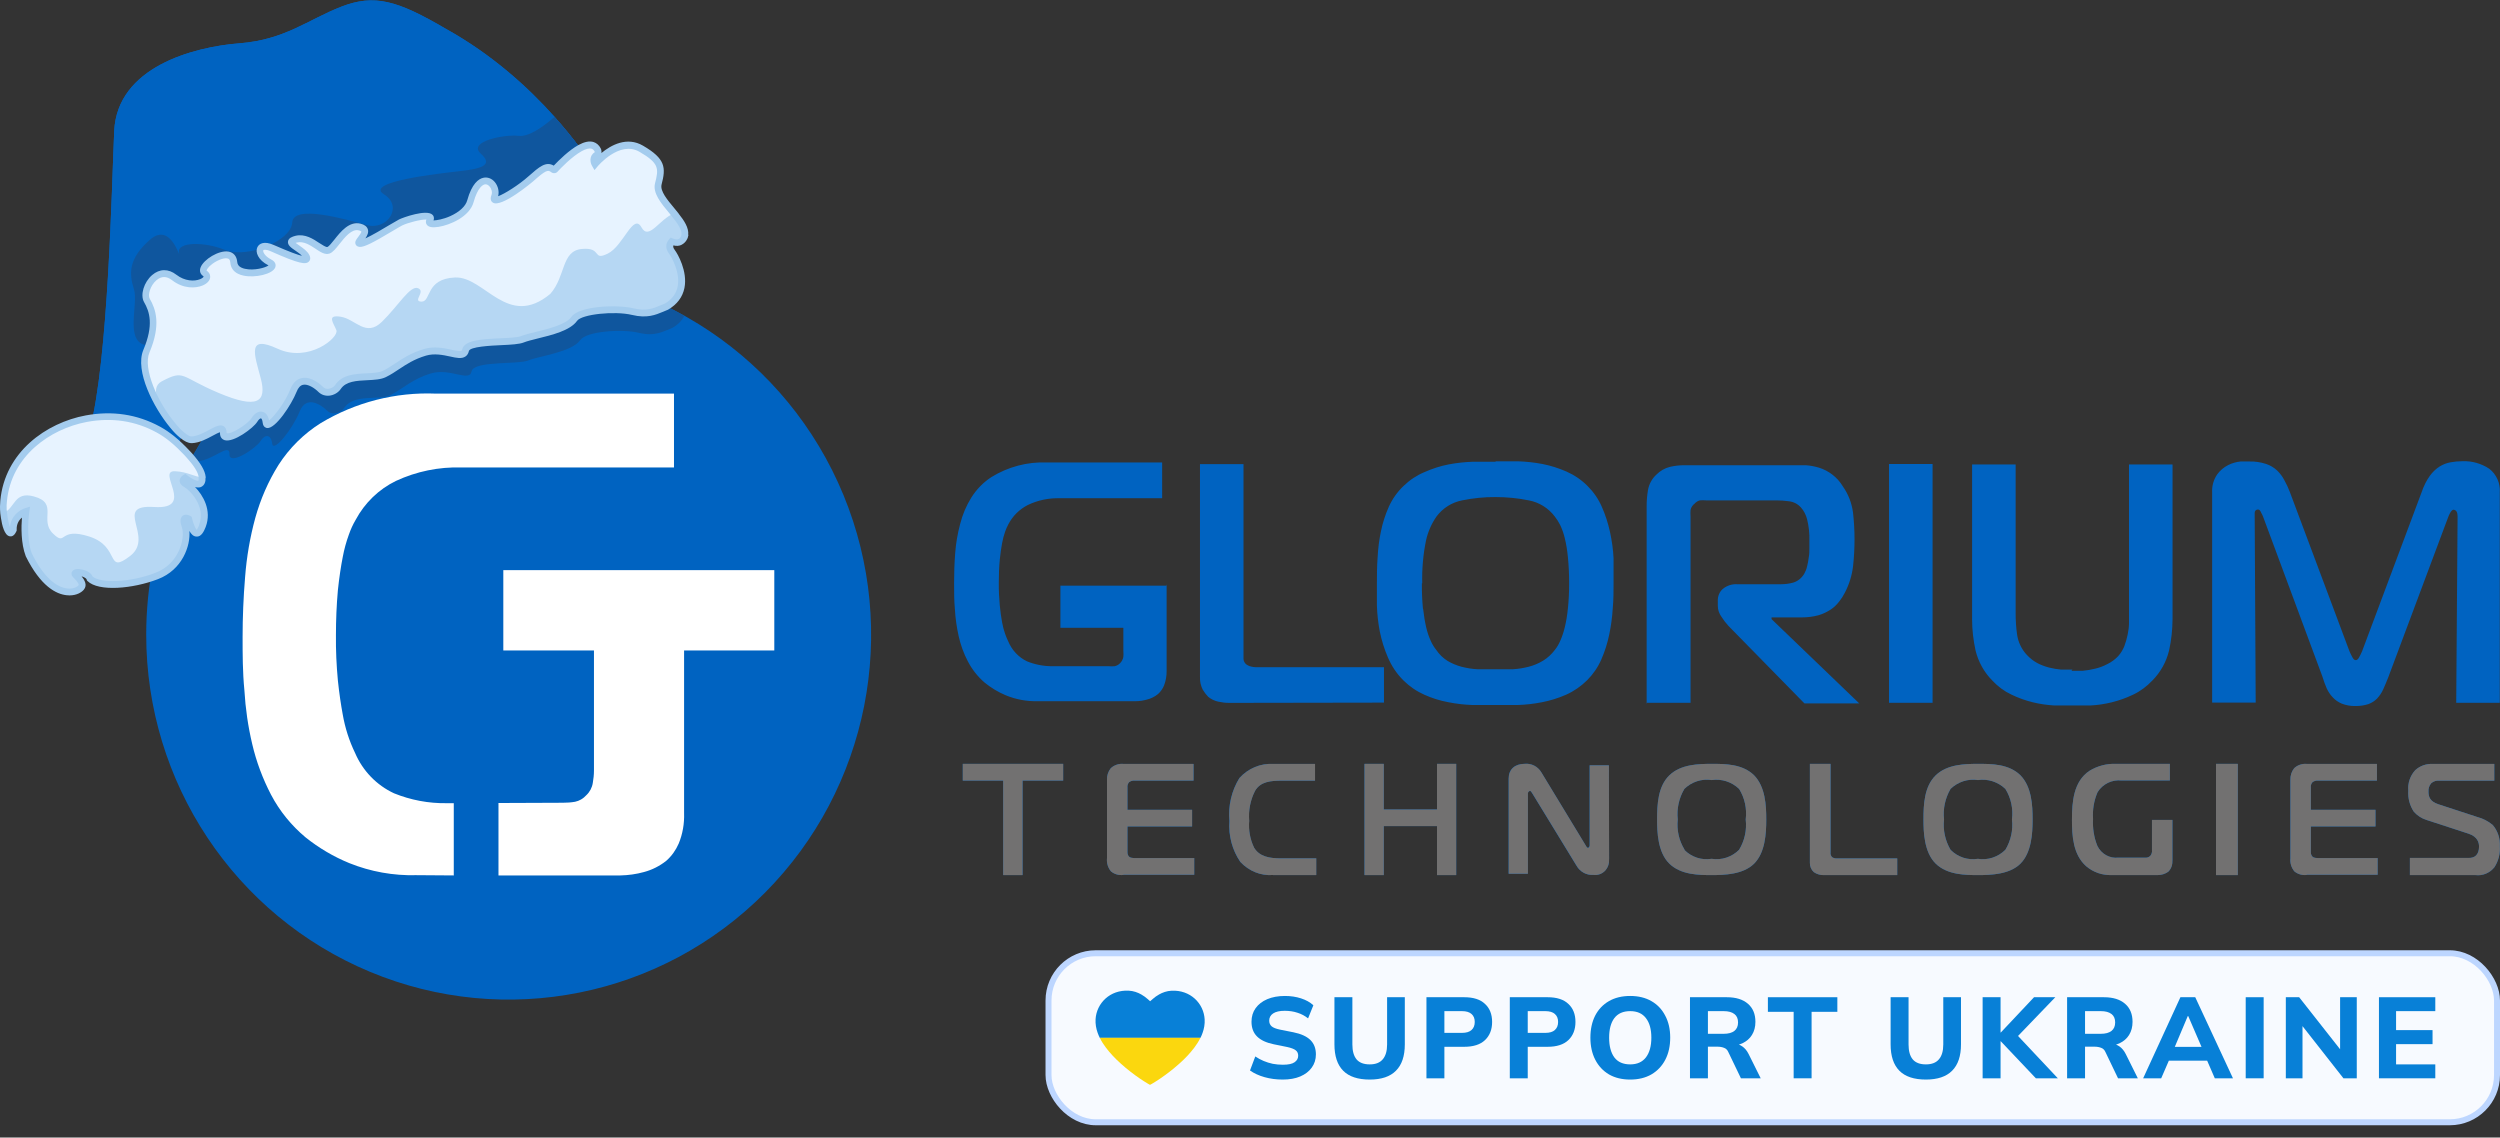
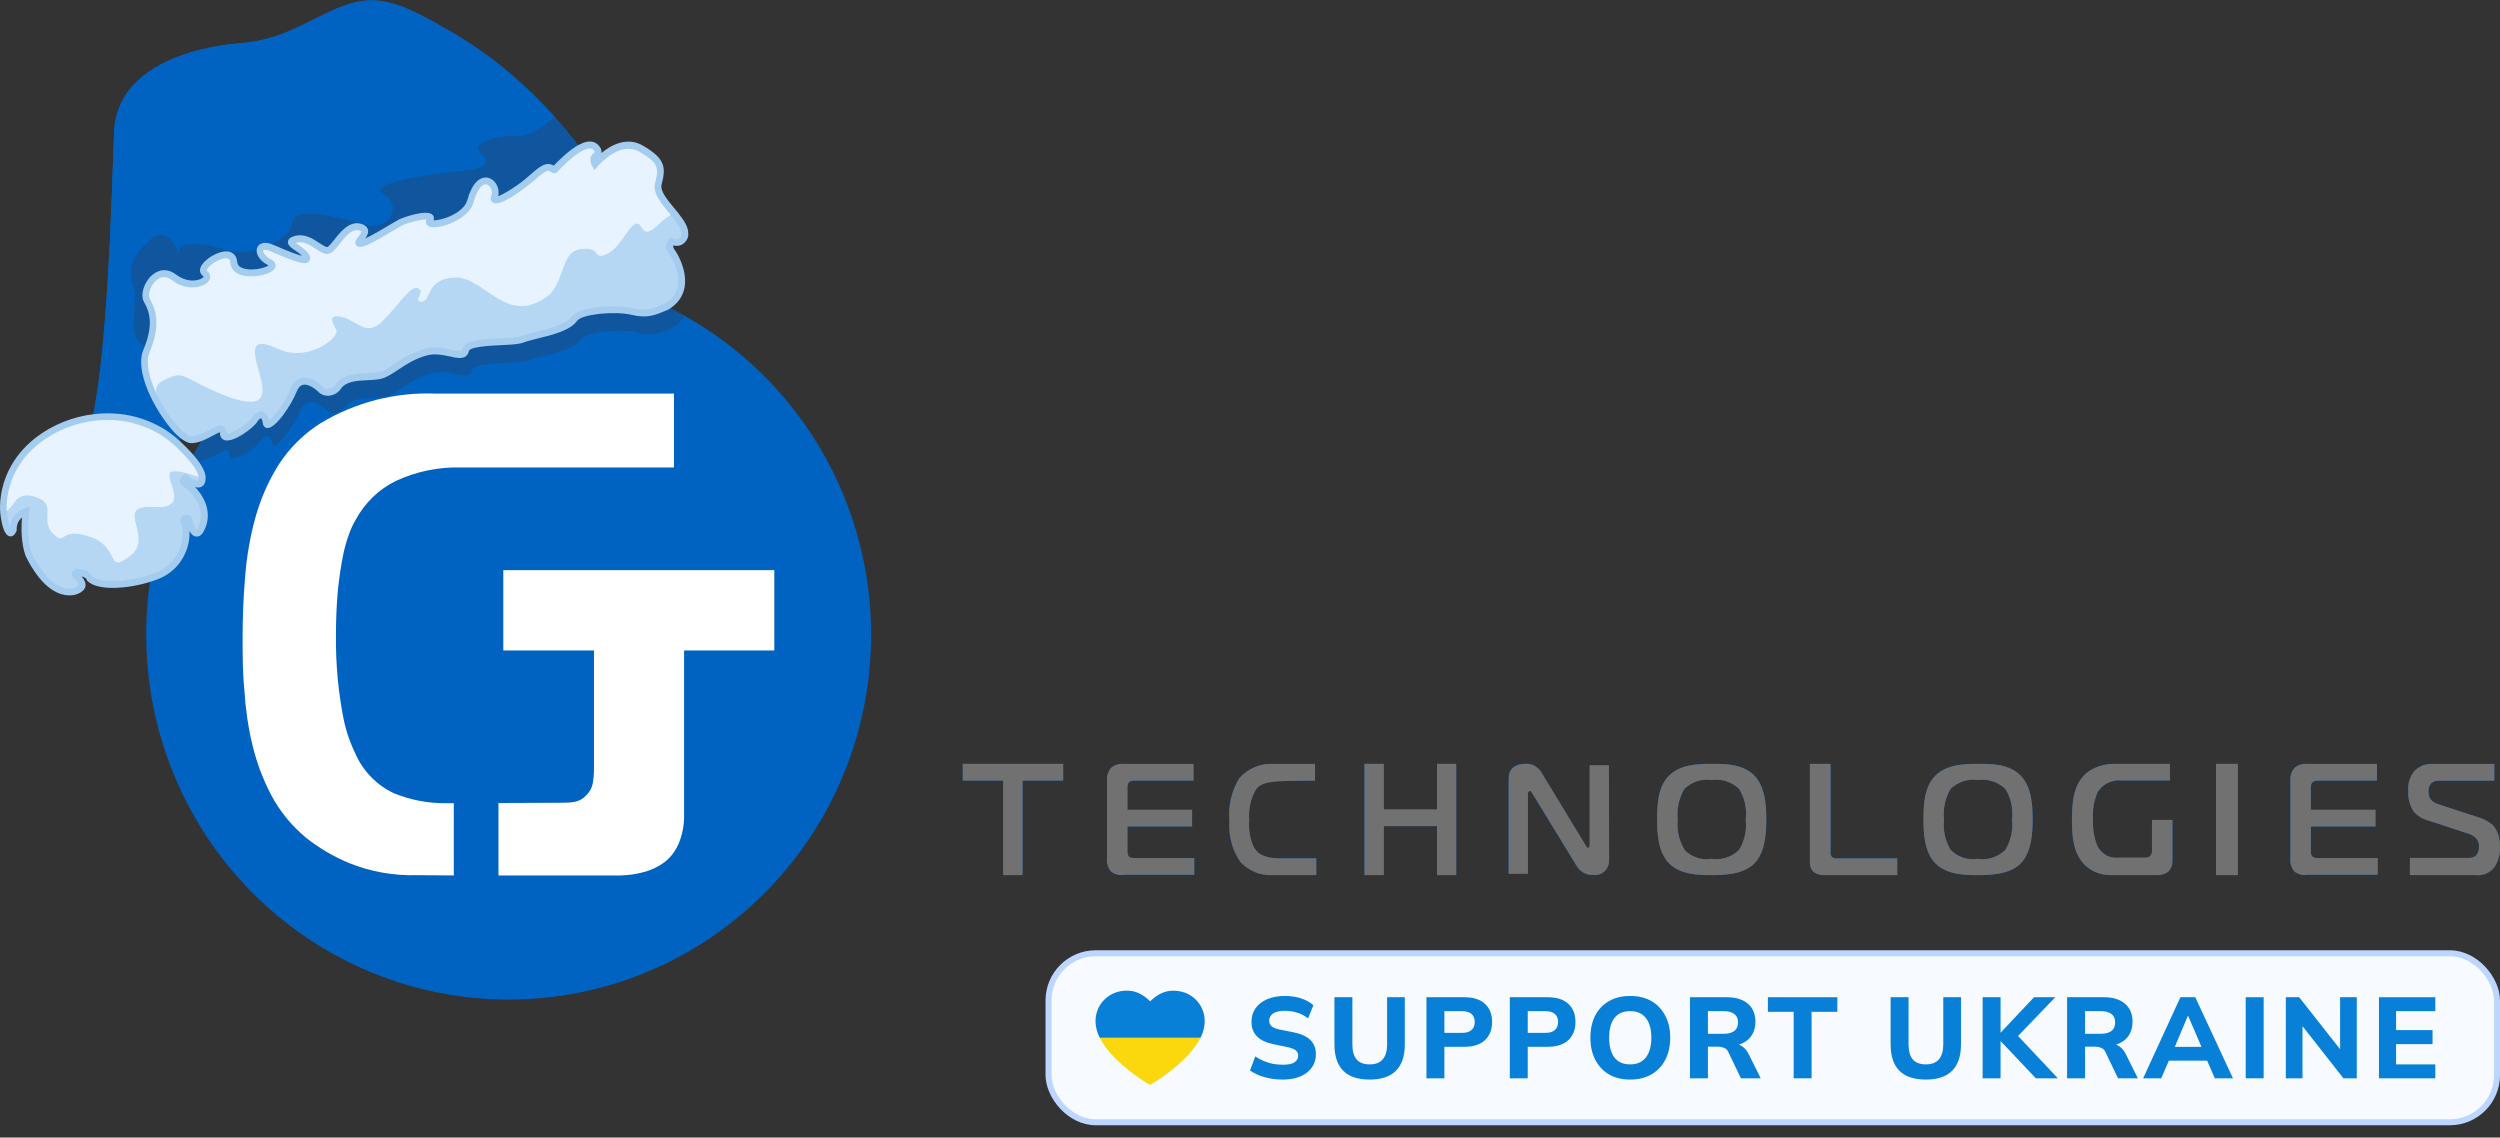
<svg xmlns="http://www.w3.org/2000/svg" width="200" height="91" viewBox="0 0 200 91" fill="none">
  <rect x="0" y="0" width="200" height="91" fill="#333333" stroke="none" />
  <path d="M41.609 76.021C55.557 76.021 66.865 64.713 66.865 50.766C66.865 36.818 55.557 25.51 41.609 25.51C27.662 25.51 16.354 36.818 16.354 50.766C16.354 64.713 27.662 76.021 41.609 76.021Z" fill="white" />
  <path fill-rule="evenodd" clip-rule="evenodd" d="M40.687 21.598C52.417 21.598 62.988 28.7 67.48 39.608C71.972 50.516 69.49 63.068 61.2 71.415C52.91 79.762 40.436 82.266 29.6 77.745C18.764 73.232 11.697 62.589 11.697 50.78C11.697 34.665 24.672 21.598 40.679 21.598H40.687ZM39.878 64.255V70.035H49.627C50.264 70.02 50.901 69.935 51.516 69.763C52.166 69.591 52.774 69.284 53.304 68.862C53.733 68.483 54.069 68.011 54.298 67.481C54.613 66.716 54.756 65.886 54.727 65.057V52.039H61.944V45.609H40.265V52.039H47.517V61.645C47.517 61.974 47.481 62.31 47.424 62.632C47.367 63.011 47.181 63.361 46.902 63.619C46.666 63.884 46.351 64.07 46.008 64.141C45.686 64.198 45.357 64.22 45.021 64.22L39.871 64.241V64.255H39.878ZM36.302 70.035V64.255H35.73C34.285 64.277 32.855 64.005 31.517 63.462C30.122 62.811 29.014 61.659 28.406 60.236C27.934 59.263 27.605 58.226 27.419 57.16C27.276 56.388 27.14 55.479 27.032 54.456C26.918 53.241 26.861 52.025 26.875 50.802C26.875 49.6 26.925 48.398 27.032 47.204C27.14 46.181 27.276 45.294 27.419 44.565C27.533 43.949 27.698 43.349 27.912 42.762C28.055 42.354 28.234 41.954 28.456 41.582C29.178 40.23 30.308 39.136 31.681 38.471C33.319 37.712 35.115 37.34 36.924 37.398H53.919V31.49H34.886C31.646 31.354 28.434 32.176 25.645 33.857C24.293 34.708 23.148 35.846 22.283 37.19C21.46 38.506 20.838 39.937 20.423 41.432C20.001 42.977 19.73 44.557 19.608 46.16C19.472 47.797 19.408 49.4 19.408 50.973C19.408 52.332 19.408 53.748 19.551 55.215C19.637 56.674 19.844 58.119 20.18 59.535C20.509 60.944 21.017 62.296 21.682 63.576C22.369 64.885 23.313 66.044 24.443 66.988C25.509 67.839 26.682 68.533 27.941 69.048C29.643 69.734 31.474 70.063 33.305 70.013L36.295 70.035H36.302Z" fill="#0063C1" />
-   <path fill-rule="evenodd" clip-rule="evenodd" d="M196.019 41.017C195.948 41.139 195.883 41.275 195.84 41.41L191.062 54.185C190.919 54.542 190.783 54.871 190.655 55.151C190.533 55.422 190.369 55.666 190.168 55.88C189.968 56.087 189.725 56.238 189.46 56.331C189.124 56.438 188.781 56.488 188.43 56.481C188.058 56.495 187.686 56.424 187.336 56.288C187.064 56.173 186.814 56.002 186.614 55.78C186.413 55.572 186.256 55.329 186.134 55.065C186.006 54.764 185.891 54.457 185.798 54.142L181.07 41.396C181.02 41.26 180.963 41.124 180.884 41.003V40.981C180.798 40.838 180.763 40.76 180.627 40.76C180.491 40.76 180.376 40.86 180.376 41.024V41.339L180.455 56.209H176.972V39.393C176.943 38.878 177.086 38.378 177.372 37.956C177.608 37.634 177.909 37.376 178.259 37.205C178.567 37.047 178.903 36.954 179.246 36.919H179.947C180.398 36.904 180.849 36.976 181.278 37.112C181.607 37.219 181.907 37.398 182.165 37.634C182.401 37.863 182.608 38.135 182.758 38.435C182.923 38.728 183.066 39.036 183.187 39.358L187.958 52.103C188.03 52.275 188.116 52.447 188.209 52.611C188.287 52.747 188.366 52.812 188.459 52.812C188.552 52.812 188.638 52.747 188.716 52.611C188.809 52.447 188.888 52.282 188.967 52.103L193.737 39.358C193.895 38.893 194.109 38.456 194.388 38.063C194.603 37.77 194.86 37.519 195.161 37.326C195.433 37.155 195.733 37.04 196.048 36.983C196.362 36.926 196.677 36.897 196.999 36.897C197.757 36.868 198.501 37.076 199.138 37.498C199.717 37.941 200.039 38.664 199.982 39.408V56.223H196.498L196.606 41.353C196.606 41.096 196.563 40.938 196.484 40.874C196.434 40.817 196.362 40.788 196.291 40.774C196.205 40.774 196.112 40.86 196.026 41.01H196.019V41.017ZM119.658 36.904H121.439C122.097 36.926 122.748 36.997 123.392 37.119C124.057 37.248 124.701 37.455 125.323 37.727C125.953 38.006 126.532 38.399 127.018 38.893C127.498 39.372 127.884 39.937 128.156 40.566C128.435 41.203 128.649 41.868 128.799 42.555C128.95 43.249 129.05 43.95 129.085 44.658V46.646C129.085 47.261 129.085 47.955 129.021 48.663C128.978 49.364 128.885 50.065 128.742 50.752C128.599 51.438 128.392 52.103 128.113 52.74C127.841 53.37 127.455 53.934 126.975 54.414C126.496 54.893 125.91 55.301 125.28 55.58C124.665 55.851 124.014 56.052 123.349 56.18C122.698 56.309 122.047 56.381 121.382 56.402H117.827C117.176 56.381 116.526 56.309 115.882 56.18C115.217 56.059 114.573 55.859 113.951 55.58C113.321 55.301 112.749 54.907 112.255 54.414C111.733 53.892 111.318 53.269 111.025 52.576C110.739 51.91 110.525 51.217 110.381 50.508C110.253 49.829 110.174 49.142 110.153 48.449V46.61C110.153 46.052 110.153 45.287 110.21 44.579C110.246 43.885 110.331 43.191 110.474 42.512C110.61 41.832 110.825 41.174 111.104 40.545C111.39 39.908 111.798 39.336 112.298 38.864C112.785 38.392 113.35 38.02 113.972 37.763C114.587 37.491 115.224 37.283 115.882 37.155C116.526 37.033 117.169 36.962 117.82 36.94H119.601L119.666 36.919V36.904H119.658ZM93.33 46.853H93.358L93.33 46.746V46.853ZM93.33 53.648V46.853H84.832V50.222H89.868V52.061C89.882 52.225 89.882 52.39 89.868 52.554C89.832 52.74 89.746 52.912 89.618 53.041C89.496 53.176 89.339 53.262 89.167 53.298C89.01 53.312 88.852 53.312 88.695 53.298H84.182C83.488 53.298 82.801 53.169 82.157 52.905C81.485 52.583 80.949 52.011 80.655 51.302C80.562 51.109 80.484 50.916 80.412 50.716C80.305 50.416 80.226 50.108 80.169 49.793C80.097 49.407 80.033 48.956 79.983 48.441C79.926 47.833 79.897 47.218 79.904 46.603C79.904 45.988 79.926 45.373 79.983 44.765C80.033 44.25 80.097 43.842 80.169 43.449C80.226 43.134 80.305 42.827 80.412 42.526C80.484 42.326 80.57 42.126 80.67 41.94C81.02 41.267 81.571 40.731 82.236 40.395C83.03 40.016 83.895 39.837 84.768 39.858H92.972V36.997H83.76C82.2 36.933 80.655 37.341 79.318 38.163C78.667 38.585 78.116 39.15 77.701 39.815C77.301 40.459 77.001 41.167 76.814 41.911C76.607 42.684 76.471 43.47 76.414 44.264C76.35 45.072 76.328 45.867 76.328 46.646C76.328 47.426 76.328 48.026 76.392 48.749C76.435 49.471 76.536 50.187 76.693 50.895C76.85 51.596 77.093 52.268 77.422 52.897C77.759 53.548 78.209 54.12 78.753 54.593C79.268 55.015 79.833 55.358 80.441 55.615C81.27 55.959 82.157 56.123 83.052 56.095H90.869C91.17 56.095 91.47 56.044 91.756 55.966C92.078 55.887 92.379 55.737 92.643 55.522C92.85 55.336 93.015 55.1 93.122 54.843C93.272 54.457 93.337 54.049 93.33 53.641V53.648ZM110.718 53.37V56.209L98.337 56.23C98.036 56.23 97.743 56.195 97.45 56.13C97.163 56.066 96.892 55.937 96.656 55.744C96.491 55.572 96.341 55.379 96.219 55.172C96.062 54.857 95.983 54.514 95.998 54.163V37.133H99.481V52.733C99.495 52.905 99.581 53.055 99.71 53.155C99.788 53.212 99.874 53.255 99.967 53.291C100.168 53.355 100.375 53.384 100.582 53.377H110.718V53.37ZM113.836 48.706C113.772 48.026 113.743 47.347 113.75 46.667H113.779C113.75 45.516 113.85 44.372 114.079 43.249C114.23 42.555 114.516 41.904 114.916 41.325C115.424 40.645 116.154 40.187 116.969 40.03C117.849 39.851 118.743 39.758 119.637 39.765C120.531 39.765 121.425 39.851 122.305 40.03C123.127 40.18 123.871 40.645 124.386 41.325C124.551 41.539 124.694 41.761 124.815 42.004C124.973 42.333 125.094 42.684 125.18 43.041C125.302 43.535 125.38 44.042 125.43 44.55C125.502 45.251 125.531 45.959 125.531 46.667C125.531 47.376 125.502 48.019 125.43 48.692C125.38 49.2 125.302 49.7 125.18 50.194C125.094 50.559 124.973 50.916 124.823 51.26C124.708 51.524 124.565 51.775 124.386 51.996C124.122 52.347 123.8 52.64 123.435 52.862C123.077 53.076 122.691 53.241 122.291 53.341C121.868 53.448 121.439 53.52 121.003 53.541H118.214C117.777 53.52 117.348 53.448 116.926 53.341C116.526 53.234 116.146 53.076 115.789 52.862C115.438 52.64 115.138 52.347 114.902 51.996C114.73 51.782 114.58 51.538 114.466 51.281C114.308 50.938 114.187 50.58 114.101 50.215C113.986 49.722 113.908 49.221 113.85 48.713H113.836V48.706ZM131.761 56.223H135.244V41.353C135.229 41.167 135.229 40.981 135.244 40.795C135.287 40.588 135.408 40.409 135.573 40.288C135.68 40.159 135.83 40.073 135.988 40.03C136.152 40.016 136.324 40.016 136.495 40.03H142.139C142.468 40.03 142.79 40.059 143.119 40.102C143.491 40.144 143.834 40.323 144.084 40.609C144.313 40.867 144.478 41.189 144.564 41.532C144.707 42.097 144.771 42.684 144.75 43.27V43.878C144.75 44.114 144.75 44.357 144.699 44.593C144.671 44.837 144.628 45.08 144.564 45.323C144.521 45.523 144.442 45.716 144.342 45.895C144.142 46.238 143.827 46.496 143.455 46.61C143.133 46.696 142.797 46.739 142.461 46.739H138.985C138.563 46.711 138.148 46.846 137.819 47.118C137.561 47.347 137.418 47.683 137.425 48.041V48.47C137.425 48.785 137.533 49.085 137.711 49.335C137.883 49.607 138.076 49.858 138.291 50.087L144.356 56.273H148.741L141.724 49.529V49.393H144.106C144.571 49.393 145.029 49.343 145.472 49.221C145.822 49.121 146.151 48.964 146.459 48.763C146.717 48.592 146.938 48.377 147.131 48.127C147.303 47.912 147.453 47.683 147.575 47.44C147.932 46.768 148.161 46.031 148.247 45.273C148.326 44.565 148.362 43.842 148.362 43.127C148.362 42.412 148.319 41.704 148.24 40.996C148.14 40.252 147.868 39.536 147.439 38.928C147.21 38.542 146.91 38.206 146.552 37.941C146.244 37.712 145.901 37.534 145.536 37.419C145.193 37.312 144.835 37.248 144.478 37.219H134.722C134.343 37.219 133.971 37.262 133.599 37.348C133.184 37.448 132.805 37.67 132.497 37.984C132.154 38.299 131.925 38.728 131.839 39.2C131.768 39.622 131.732 40.044 131.732 40.466V56.324L131.753 56.238V56.223H131.761ZM154.606 37.119V56.223H151.122V37.119H154.606ZM165.792 53.57H164.905C164.576 53.541 164.247 53.484 163.926 53.405C163.597 53.319 163.275 53.198 162.974 53.041C162.667 52.869 162.388 52.654 162.145 52.39C161.723 51.939 161.451 51.367 161.365 50.752C161.286 50.194 161.251 49.629 161.251 49.056V37.155H157.767V49.543C157.767 50.387 157.867 51.224 158.046 52.046C158.268 52.955 158.733 53.784 159.377 54.435C159.82 54.914 160.342 55.301 160.922 55.572C161.472 55.837 162.052 56.045 162.645 56.188C163.203 56.324 163.761 56.402 164.333 56.438H167.237C167.809 56.409 168.367 56.324 168.925 56.188C169.519 56.045 170.098 55.837 170.649 55.572C171.228 55.301 171.75 54.907 172.194 54.435C172.845 53.777 173.303 52.955 173.524 52.046C173.71 51.224 173.796 50.387 173.803 49.543V37.155H170.32V49.843C170.32 50.151 170.277 50.458 170.213 50.766C170.148 51.081 170.062 51.388 169.948 51.689C169.834 51.982 169.669 52.246 169.462 52.483C169.211 52.754 168.904 52.976 168.575 53.133C168.267 53.298 167.938 53.42 167.595 53.498C167.273 53.577 166.944 53.634 166.608 53.663H165.721L165.792 53.57Z" fill="#0063C1" />
  <path d="M80.254 70.007V62.447H77.022V61.109H85.054V62.447H81.806V70.007H80.247H80.254Z" fill="#0063C1" />
  <path d="M89.875 69.992C89.518 70.042 89.16 69.942 88.881 69.713C88.638 69.427 88.523 69.048 88.559 68.669V62.389C88.545 62.053 88.652 61.724 88.86 61.459C89.146 61.194 89.525 61.073 89.904 61.116H95.483V62.446H90.784C90.626 62.432 90.469 62.475 90.333 62.568C90.226 62.689 90.176 62.847 90.197 63.004V64.785H95.368V66.115H90.197V68.19C90.197 68.319 90.24 68.44 90.326 68.533C90.426 68.633 90.626 68.647 90.884 68.647H95.54V69.978H89.875V69.992Z" fill="#0063C1" />
  <path d="M101.839 69.999C100.867 70.078 99.915 69.692 99.222 68.955C98.571 68.011 98.263 66.852 98.349 65.679C98.234 64.471 98.521 63.248 99.15 62.239C99.858 61.459 100.852 61.052 101.868 61.116H105.194V62.453H102.576C101.653 62.453 100.831 62.518 100.395 63.276C100.023 64.006 99.858 64.835 99.93 65.665C99.865 66.409 100.001 67.16 100.323 67.818C100.752 68.519 101.51 68.669 102.49 68.669H105.294V70.007H101.818H101.839V69.999Z" fill="#0063C1" />
  <path d="M116.497 70.007H114.959V66.088H110.703V70.007H109.158V61.109H110.703V64.757H114.959V61.109H116.497V70.007Z" fill="#0063C1" />
  <path d="M128.72 68.762C128.748 69.106 128.62 69.442 128.377 69.685C128.133 69.921 127.804 70.035 127.475 69.992C126.925 70.035 126.395 69.749 126.116 69.256L122.583 63.476C122.468 63.283 122.418 63.269 122.39 63.269C122.283 63.298 122.211 63.405 122.225 63.512V69.899H120.688V62.282C120.688 61.545 121.181 61.102 121.975 61.102C122.511 61.052 123.026 61.316 123.305 61.788L126.839 67.611C126.903 67.689 126.925 67.818 127.032 67.818C127.139 67.818 127.168 67.661 127.168 67.611V61.223H128.706L128.727 68.755L128.72 68.762Z" fill="#0063C1" />
  <path fill-rule="evenodd" clip-rule="evenodd" d="M141.302 65.558C141.302 64.414 141.223 62.94 140.329 62.025C139.399 61.109 138.004 61.109 136.974 61.109H136.946C135.909 61.109 134.471 61.131 133.548 62.025C132.626 62.919 132.568 64.378 132.568 65.558C132.568 66.538 132.611 68.176 133.548 69.092C134.485 70.007 135.959 70.007 136.946 70.007C137.933 70.007 139.456 69.964 140.329 69.092C141.209 68.219 141.302 66.703 141.302 65.558ZM136.924 68.705C136.123 68.834 135.315 68.57 134.743 67.983H134.771C134.321 67.261 134.128 66.409 134.221 65.558C134.128 64.707 134.314 63.849 134.75 63.112C135.329 62.547 136.137 62.282 136.931 62.404C137.733 62.289 138.534 62.547 139.127 63.112C139.578 63.834 139.764 64.7 139.657 65.558C139.75 66.402 139.564 67.261 139.127 67.983C138.548 68.562 137.733 68.834 136.931 68.705H136.924Z" fill="#0063C1" />
  <path d="M145.921 70.007C145.635 70.022 145.349 69.936 145.106 69.771C144.899 69.585 144.784 69.313 144.791 69.034V61.109H146.444V68.183C146.422 68.326 146.465 68.462 146.565 68.57C146.687 68.648 146.83 68.691 146.973 68.67H151.779V70.007H145.921Z" fill="#0063C1" />
  <path fill-rule="evenodd" clip-rule="evenodd" d="M162.61 65.558C162.61 64.414 162.532 62.94 161.637 62.025C160.708 61.109 159.313 61.109 158.283 61.109H158.254C157.217 61.109 155.78 61.131 154.857 62.025C153.934 62.919 153.877 64.378 153.877 65.558C153.877 66.538 153.92 68.176 154.857 69.092C155.794 70.007 157.267 70.007 158.254 70.007C159.241 70.007 160.765 69.964 161.637 69.092C162.51 68.219 162.61 66.703 162.61 65.558ZM158.233 68.705C157.432 68.834 156.624 68.57 156.044 67.983C155.615 67.253 155.429 66.402 155.522 65.558C155.429 64.707 155.615 63.849 156.044 63.112C156.631 62.547 157.439 62.282 158.233 62.404C159.034 62.289 159.835 62.547 160.429 63.112C160.879 63.834 161.065 64.7 160.958 65.558C161.058 66.402 160.865 67.261 160.429 67.983C159.849 68.562 159.034 68.834 158.233 68.705Z" fill="#0063C1" />
  <path d="M173.788 68.862C173.81 69.183 173.695 69.505 173.466 69.734C173.216 69.913 172.923 70.006 172.615 70.006H168.917C168.181 70.028 167.465 69.784 166.9 69.305C165.842 68.375 165.756 66.866 165.756 65.586C165.756 64.134 165.885 62.503 167.165 61.659C167.801 61.273 168.531 61.08 169.268 61.108H173.588V62.439H169.733C168.967 62.353 168.223 62.71 167.809 63.368C167.515 64.041 167.394 64.778 167.444 65.507C167.401 66.251 167.515 66.995 167.794 67.681C168.109 68.318 168.774 68.69 169.468 68.611H171.585C171.743 68.633 171.907 68.583 172.022 68.468C172.129 68.34 172.179 68.175 172.157 68.01V65.593H173.795V68.862H173.788Z" fill="#0063C1" />
  <path d="M177.279 70.007V61.109H179.025V70.007H177.279Z" fill="#0063C1" />
  <path d="M184.547 69.992C184.189 70.042 183.832 69.942 183.553 69.713C183.31 69.427 183.195 69.048 183.231 68.669V62.389C183.217 62.053 183.324 61.724 183.531 61.459C183.81 61.194 184.197 61.073 184.576 61.116H190.155V62.446H185.455C185.298 62.432 185.141 62.475 185.005 62.568C184.898 62.689 184.848 62.847 184.869 63.004V64.785H190.04V66.115H184.869V68.19C184.869 68.319 184.912 68.44 184.998 68.533C185.098 68.633 185.298 68.647 185.556 68.647H190.212V69.978H184.547V69.992Z" fill="#0063C1" />
  <path d="M192.778 68.634H197.513C198.286 68.634 198.321 67.969 198.321 67.704C198.321 67.439 198.228 66.939 197.484 66.695L194.116 65.594C193.722 65.472 193.372 65.243 193.1 64.929C192.778 64.442 192.621 63.849 192.664 63.262C192.606 62.654 192.814 62.053 193.222 61.61C193.608 61.259 194.108 61.088 194.623 61.116H199.544V62.454H195.167C194.924 62.425 194.681 62.497 194.495 62.661C194.337 62.847 194.259 63.098 194.28 63.341C194.28 63.734 194.387 64.113 195.074 64.342L198.2 65.365C198.643 65.479 199.065 65.701 199.423 66.002C199.823 66.474 200.024 67.089 199.988 67.718C200.024 68.305 199.873 68.884 199.559 69.37C199.187 69.843 198.615 70.079 198.035 70.007H192.792V68.648L192.778 68.634Z" fill="#0063C1" />
  <path d="M80.254 70.007V62.447H77.022V61.109H85.054V62.447H81.806V70.007H80.247H80.254Z" fill="#727171" />
  <path d="M89.875 69.992C89.518 70.042 89.16 69.942 88.881 69.713C88.638 69.427 88.523 69.048 88.559 68.669V62.389C88.545 62.053 88.652 61.724 88.86 61.459C89.146 61.194 89.525 61.073 89.904 61.116H95.483V62.446H90.784C90.626 62.432 90.469 62.475 90.333 62.568C90.226 62.689 90.176 62.847 90.197 63.004V64.785H95.368V66.115H90.197V68.19C90.197 68.319 90.24 68.44 90.326 68.533C90.426 68.633 90.626 68.647 90.884 68.647H95.54V69.978H89.875V69.992Z" fill="#727171" />
-   <path d="M101.842 69.999C100.869 70.078 99.918 69.692 99.231 68.955C98.58 68.011 98.273 66.852 98.359 65.679C98.244 64.471 98.53 63.248 99.16 62.239C99.868 61.459 100.862 61.052 101.878 61.116H105.204V62.453H102.586C101.663 62.453 100.841 62.518 100.404 63.276C100.032 64.006 99.868 64.835 99.939 65.665C99.875 66.409 100.011 67.16 100.333 67.818C100.762 68.519 101.52 68.669 102.5 68.669H105.304V70.007H101.828H101.842V69.999Z" fill="#727171" />
+   <path d="M101.842 69.999C100.869 70.078 99.918 69.692 99.231 68.955C98.58 68.011 98.273 66.852 98.359 65.679C98.244 64.471 98.53 63.248 99.16 62.239C99.868 61.459 100.862 61.052 101.878 61.116H105.204V62.453C101.663 62.453 100.841 62.518 100.404 63.276C100.032 64.006 99.868 64.835 99.939 65.665C99.875 66.409 100.011 67.16 100.333 67.818C100.762 68.519 101.52 68.669 102.5 68.669H105.304V70.007H101.828H101.842V69.999Z" fill="#727171" />
  <path d="M116.497 70.007H114.959V66.088H110.703V70.007H109.158V61.109H110.703V64.757H114.959V61.109H116.497V70.007Z" fill="#727171" />
  <path d="M128.72 68.761C128.749 69.104 128.62 69.44 128.384 69.683C128.141 69.919 127.812 70.034 127.483 69.991C126.932 70.034 126.403 69.748 126.124 69.254L122.591 63.475C122.476 63.282 122.426 63.268 122.398 63.268C122.29 63.296 122.219 63.404 122.233 63.511V69.898H120.695V62.288C120.695 61.551 121.189 61.108 121.983 61.108C122.519 61.057 123.034 61.322 123.313 61.794L126.847 67.616C126.911 67.695 126.932 67.824 127.04 67.824C127.147 67.824 127.176 67.666 127.176 67.616V61.229H128.713L128.728 68.761H128.72Z" fill="#727171" />
  <path fill-rule="evenodd" clip-rule="evenodd" d="M141.302 65.558C141.302 64.414 141.223 62.94 140.329 62.025C139.399 61.109 138.004 61.109 136.974 61.109H136.946C135.909 61.109 134.471 61.131 133.548 62.025C132.626 62.919 132.568 64.378 132.568 65.558C132.568 66.538 132.611 68.176 133.548 69.092C134.485 70.007 135.959 70.007 136.946 70.007C137.933 70.007 139.456 69.964 140.329 69.092C141.209 68.219 141.302 66.703 141.302 65.558ZM136.924 68.705C136.123 68.834 135.315 68.57 134.743 67.983H134.771C134.321 67.261 134.128 66.409 134.221 65.558C134.128 64.707 134.314 63.849 134.75 63.112C135.329 62.547 136.137 62.282 136.931 62.404C137.733 62.289 138.534 62.547 139.127 63.112C139.578 63.834 139.764 64.7 139.657 65.558C139.757 66.402 139.571 67.261 139.127 67.983C138.548 68.562 137.733 68.834 136.931 68.705H136.924Z" fill="#727171" />
  <path d="M145.921 70.007C145.635 70.022 145.349 69.936 145.106 69.771C144.899 69.585 144.784 69.313 144.791 69.034V61.109H146.444V68.183C146.422 68.326 146.465 68.462 146.565 68.57C146.687 68.648 146.83 68.691 146.973 68.67H151.779V70.007H145.921Z" fill="#727171" />
  <path fill-rule="evenodd" clip-rule="evenodd" d="M162.61 65.558C162.61 64.414 162.532 62.94 161.637 62.025C160.708 61.109 159.313 61.109 158.283 61.109H158.254C157.217 61.109 155.78 61.131 154.857 62.025C153.934 62.919 153.877 64.378 153.877 65.558C153.877 66.538 153.92 68.176 154.857 69.092C155.794 70.007 157.267 70.007 158.254 70.007C159.241 70.007 160.765 69.964 161.637 69.092C162.51 68.219 162.61 66.703 162.61 65.558ZM158.233 68.705C157.432 68.834 156.624 68.57 156.044 67.983C155.615 67.253 155.429 66.402 155.522 65.558C155.429 64.707 155.615 63.849 156.044 63.112C156.631 62.547 157.439 62.282 158.233 62.404C159.034 62.289 159.835 62.547 160.429 63.112C160.879 63.834 161.065 64.7 160.958 65.558C161.058 66.402 160.865 67.261 160.429 67.983C159.849 68.562 159.034 68.834 158.233 68.705Z" fill="#727171" />
  <path d="M173.788 68.862C173.81 69.183 173.695 69.505 173.466 69.734C173.216 69.913 172.923 70.006 172.615 70.006H168.917C168.181 70.028 167.465 69.784 166.9 69.305C165.842 68.375 165.756 66.866 165.756 65.586C165.756 64.134 165.885 62.503 167.165 61.659C167.801 61.273 168.531 61.08 169.268 61.108H173.588V62.439H169.733C168.967 62.353 168.223 62.71 167.809 63.368C167.515 64.041 167.394 64.778 167.444 65.507C167.401 66.251 167.515 66.995 167.794 67.681C168.109 68.318 168.774 68.69 169.468 68.611H171.585C171.743 68.633 171.907 68.583 172.022 68.468C172.129 68.34 172.179 68.175 172.157 68.01V65.593H173.795V68.862H173.788Z" fill="#727171" />
  <path d="M177.279 70.007V61.109H179.025V70.007H177.279Z" fill="#727171" />
  <path d="M184.547 69.992C184.189 70.042 183.832 69.942 183.553 69.713C183.31 69.427 183.195 69.048 183.231 68.669V62.389C183.217 62.053 183.324 61.724 183.531 61.459C183.81 61.194 184.197 61.073 184.576 61.116H190.155V62.446H185.455C185.298 62.432 185.141 62.475 185.005 62.568C184.898 62.689 184.848 62.847 184.869 63.004V64.785H190.04V66.115H184.869V68.19C184.869 68.319 184.912 68.44 184.998 68.533C185.098 68.633 185.298 68.647 185.556 68.647H190.212V69.978H184.547V69.992Z" fill="#727171" />
  <path d="M192.778 68.634H197.513C198.286 68.634 198.321 67.969 198.321 67.704C198.321 67.439 198.228 66.939 197.484 66.695L194.116 65.594C193.722 65.472 193.372 65.243 193.1 64.929C192.778 64.442 192.621 63.849 192.664 63.262C192.606 62.654 192.814 62.053 193.222 61.61C193.608 61.259 194.108 61.088 194.623 61.116H199.544V62.454H195.167C194.924 62.425 194.681 62.497 194.495 62.661C194.337 62.847 194.259 63.098 194.28 63.341C194.28 63.734 194.387 64.113 195.074 64.342L198.2 65.365C198.643 65.479 199.065 65.701 199.423 66.002C199.823 66.474 200.024 67.089 199.988 67.718C200.024 68.305 199.873 68.884 199.559 69.37C199.187 69.843 198.615 70.079 198.035 70.007H192.792V68.648L192.778 68.634Z" fill="#727171" />
  <path d="M44.362 9.345C42.252 6.985 39.348 4.345 35.657 2.3C31.788 0.032 29.95 -0.497 27.289 0.54C24.628 1.577 22.79 3.187 19.142 3.466C15.487 3.752 9.364 5.361 9.136 10.497C8.935 14.895 8.678 28.757 7.176 34.4C8.499 34.157 10.08 34.343 11.617 35.187C12.283 35.552 12.898 35.166 13.413 35.724C13.463 35.781 14.085 35.752 14.135 35.809C14.257 35.645 14.45 34.987 14.572 34.815C13.112 33.621 10.952 29.88 11.71 28.106C11.782 27.949 11.839 27.799 11.889 27.648C12.555 25.789 12.161 24.744 11.746 24.036C11.31 23.264 12.519 21.104 13.942 22.212C15.358 23.314 17.111 22.391 16.374 21.869C15.637 21.347 18.577 19.437 18.699 21.004C18.72 21.318 18.899 21.533 19.156 21.662C19.156 21.619 19.163 21.726 19.535 21.791C20.651 22.034 22.389 21.411 21.574 21.004C20.93 20.675 20.687 20.181 20.816 19.916C20.88 19.773 21.059 19.688 21.331 19.73C21.459 19.745 21.602 19.788 21.767 19.866C22.976 20.403 24.828 21.197 24.506 20.539C24.185 19.881 22.54 19.437 23.684 19.151C24.821 18.872 25.715 20.238 26.266 20.038C26.81 19.838 27.639 17.899 28.762 18.178C29.878 18.465 28.297 19.437 28.784 19.494C29.27 19.545 31.452 18.114 32.038 17.814C32.625 17.513 34.82 16.934 34.377 17.642C33.941 18.35 37.188 17.685 37.624 16.126C38.404 13.3 39.927 14.802 39.563 15.718C39.205 16.626 41.415 15.26 42.459 14.323C43.454 13.443 43.79 13.222 44.255 13.565C44.298 13.601 44.362 13.601 44.398 13.558C44.648 13.286 45.564 12.32 46.408 11.856C45.835 11.09 45.156 10.246 44.369 9.366V9.345H44.362Z" fill="#0063C1" />
  <path d="M53.932 17.078C52.759 17.521 51.922 19.274 51.329 18.201C50.656 16.992 49.884 19.689 48.625 20.297C47.366 20.912 48.21 19.767 46.558 19.925C44.899 20.075 45.285 22.092 44.033 23.515C40.607 26.355 38.783 22.106 36.408 22.206C34.034 22.307 34.52 24.145 33.733 24.138C32.954 24.131 34.091 23.337 33.455 23.065C32.818 22.793 31.852 24.488 30.558 25.754C29.263 27.013 28.448 25.532 27.267 25.346C26.087 25.16 26.695 25.847 26.917 26.426C27.139 27.006 24.714 29.059 22.218 27.907C19.729 26.756 20.358 28.358 20.866 30.274C21.374 32.191 20.594 32.749 17.497 31.44C14.4 30.131 14.808 29.538 12.941 30.518C11.897 31.069 12.834 32.721 13.849 34.072C12.505 32.485 11.074 29.595 11.711 28.093C12.619 25.947 12.19 24.788 11.746 24.023C11.31 23.251 12.519 21.091 13.942 22.199C15.358 23.301 17.111 22.378 16.374 21.856C15.637 21.334 18.577 19.424 18.699 20.991C18.72 21.305 18.899 21.52 19.157 21.648C19.271 21.706 19.393 21.749 19.536 21.777C20.651 22.02 22.39 21.398 21.574 20.991C20.422 20.404 20.558 19.31 21.767 19.846C22.976 20.383 24.828 21.177 24.507 20.518C24.185 19.86 22.54 19.417 23.684 19.131C24.821 18.852 25.715 20.218 26.266 20.018C26.81 19.817 27.64 17.879 28.762 18.158C29.878 18.444 28.297 19.417 28.784 19.474C29.27 19.524 31.452 18.094 32.038 17.793C32.625 17.493 34.821 16.913 34.377 17.622C33.941 18.33 37.188 17.665 37.624 16.105C38.404 13.28 39.928 14.782 39.563 15.698C39.205 16.606 41.415 15.24 42.46 14.303C43.454 13.423 43.79 13.201 44.255 13.545C44.298 13.58 44.362 13.58 44.398 13.537C44.648 13.266 45.564 12.3 46.408 11.835C46.987 11.521 47.531 11.442 47.817 11.985C47.881 12.114 47.86 12.286 47.738 12.364C47.316 12.636 47.602 13.116 47.602 13.116C47.602 13.116 49.476 10.812 51.307 11.885C52.981 12.858 53.002 13.409 52.666 14.696C52.48 15.412 53.267 16.256 53.939 17.071H53.932V17.078Z" fill="white" />
  <path d="M18.356 36.331C18.328 37.31 20.502 35.844 20.845 35.286C21.181 34.736 21.675 34.707 21.775 35.487C21.868 36.266 23.427 34.292 23.971 32.919C24.515 31.553 25.73 32.418 26.16 32.847C26.589 33.269 27.276 33.019 27.519 32.654C28.313 31.453 30.294 32.068 31.238 31.603C32.289 31.073 32.947 30.33 34.485 29.872C36.023 29.414 37.554 30.601 37.725 29.715C37.904 28.835 41.452 29.185 42.289 28.828C43.133 28.477 45.743 28.177 46.423 27.204C46.924 26.489 49.785 26.303 51.108 26.625C52.431 26.947 53.075 26.496 53.79 26.231C54.262 25.959 54.57 25.623 54.756 25.266C52.073 23.771 49.148 22.691 46.087 22.111C45.486 22.827 45.443 24.178 44.528 25.223C41.101 28.062 39.278 23.814 36.903 23.914C34.528 24.014 35.015 25.852 34.228 25.845C33.448 25.845 34.585 25.044 33.949 24.772C33.312 24.5 32.347 26.195 31.052 27.461C29.757 28.72 28.942 27.24 27.762 27.054C26.582 26.868 27.19 27.554 27.411 28.134C27.633 28.713 25.208 30.766 22.712 29.614C20.223 28.463 23.327 30.065 21.947 31.495C21.382 32.082 20.86 32.876 17.984 33.148C17.877 33.155 17.798 33.069 17.705 33.026C16.818 34.185 16.017 35.408 15.316 36.695C15.517 36.824 15.703 36.896 15.846 36.889C17.062 36.824 18.385 35.365 18.363 36.345V36.331H18.356Z" fill="#0F569E" />
  <path d="M54.763 18.93C54.763 18.93 54.534 19.638 53.747 19.309C53.583 19.488 53.454 19.767 53.754 20.16C54.055 20.554 55.564 23.221 53.297 24.538C52.581 24.802 51.938 25.253 50.614 24.931C49.284 24.609 46.43 24.795 45.929 25.51C45.243 26.49 42.632 26.784 41.795 27.134C40.951 27.484 37.411 27.134 37.232 28.021C37.053 28.901 35.53 27.721 33.992 28.178C32.454 28.636 31.796 29.387 30.744 29.909C29.808 30.381 27.819 29.766 27.025 30.961C26.782 31.325 26.095 31.576 25.666 31.154C25.237 30.725 24.021 29.859 23.477 31.225C22.941 32.591 21.375 34.566 21.282 33.793C21.189 33.013 20.688 33.042 20.352 33.593C20.016 34.151 17.841 35.617 17.863 34.637C17.884 33.657 16.561 35.116 15.345 35.181C15.138 35.195 14.859 35.052 14.565 34.801C14.336 34.616 14.086 34.365 13.843 34.065C12.82 32.72 11.89 31.068 12.935 30.51C14.794 29.53 14.394 30.131 17.491 31.433C20.588 32.742 21.367 32.184 20.86 30.267C20.352 28.35 19.722 26.748 22.212 27.899C24.708 29.044 27.133 26.991 26.911 26.419C26.689 25.839 26.088 25.153 27.261 25.339C28.441 25.525 29.257 27.005 30.551 25.746C31.846 24.488 32.819 22.792 33.448 23.057C34.085 23.329 32.955 24.123 33.727 24.13C34.507 24.13 34.028 22.299 36.402 22.199C38.777 22.099 40.608 26.347 44.027 23.508C45.279 22.084 44.892 20.067 46.552 19.917C48.204 19.76 47.36 20.904 48.619 20.289C49.878 19.681 50.657 16.985 51.322 18.193C51.916 19.266 52.753 17.514 53.926 17.07C54.477 17.735 54.942 18.379 54.748 18.923H54.763V18.93Z" fill="#D6D6D6" />
  <path d="M21.56 20.989C20.916 20.66 20.673 20.166 20.802 19.902C19.801 20.216 18.728 20.295 18.012 20.002C16.346 19.308 14.171 19.358 14.315 20.181C14.458 21.003 13.728 17.663 12.004 19.172C10.28 20.681 10.309 21.869 10.717 23.142C11.103 24.365 9.873 27.555 11.883 27.634C12.548 25.774 12.155 24.73 11.74 24.022C11.303 23.249 12.512 21.089 13.935 22.198C15.352 23.299 17.104 22.377 16.367 21.855C15.631 21.332 18.57 19.423 18.692 20.989C18.713 21.304 18.892 21.518 19.15 21.647C19.15 21.604 19.157 21.711 19.529 21.776C20.645 22.019 22.383 21.397 21.567 20.989H21.56Z" fill="#0F569E" />
  <path d="M44.363 9.346C43.39 10.204 42.26 10.969 41.487 10.869C40.393 10.733 37.367 11.313 38.469 12.3C39.578 13.28 38.297 13.523 36.717 13.702C35.136 13.88 29.113 14.546 30.708 15.54C32.303 16.534 30.959 18.444 29.364 18.015C27.769 17.585 23.456 16.298 23.377 17.807C23.334 18.551 22.426 19.266 21.324 19.717C21.453 19.731 21.596 19.774 21.761 19.853C22.969 20.389 24.822 21.183 24.5 20.525C24.178 19.867 22.533 19.424 23.677 19.138C24.815 18.859 25.709 20.225 26.259 20.024C26.803 19.824 27.633 17.886 28.756 18.165C29.872 18.451 28.291 19.424 28.777 19.481C29.264 19.531 31.445 18.1 32.032 17.8C32.618 17.5 34.814 16.92 34.37 17.628C33.934 18.337 37.181 17.671 37.618 16.112C38.397 13.287 39.921 14.789 39.556 15.704C39.199 16.613 41.409 15.247 42.453 14.31C43.447 13.43 43.783 13.208 44.248 13.551C44.291 13.587 44.355 13.587 44.391 13.544C44.642 13.273 45.557 12.307 46.401 11.842C45.829 11.077 45.149 10.233 44.363 9.353V9.346Z" fill="#0F569E" />
  <path d="M44.362 9.345C42.252 6.985 39.348 4.345 35.657 2.3C31.788 0.032 29.95 -0.497 27.289 0.54C24.628 1.577 22.79 3.187 19.142 3.466C15.487 3.752 9.364 5.361 9.136 10.497C8.935 14.895 8.678 28.757 7.176 34.4C8.499 34.157 10.08 34.343 11.617 35.187C12.283 35.552 12.898 35.166 13.413 35.724C13.463 35.781 14.085 35.752 14.135 35.809C14.257 35.645 14.45 34.987 14.572 34.815C13.112 33.621 10.952 29.88 11.71 28.106C11.782 27.949 11.839 27.799 11.889 27.648C12.555 25.789 12.161 24.744 11.746 24.036C11.31 23.264 12.519 21.104 13.942 22.212C15.358 23.314 17.111 22.391 16.374 21.869C15.637 21.347 18.577 19.437 18.699 21.004C18.72 21.318 18.899 21.533 19.156 21.662C19.156 21.619 19.163 21.726 19.535 21.791C20.651 22.034 22.389 21.411 21.574 21.004C20.93 20.675 20.687 20.181 20.816 19.916C20.88 19.773 21.059 19.688 21.331 19.73C21.459 19.745 21.602 19.788 21.767 19.866C22.976 20.403 24.828 21.197 24.506 20.539C24.185 19.881 22.54 19.437 23.684 19.151C24.821 18.872 25.715 20.238 26.266 20.038C26.81 19.838 27.639 17.899 28.762 18.178C29.878 18.465 28.297 19.437 28.784 19.494C29.27 19.545 31.452 18.114 32.038 17.814C32.625 17.513 34.82 16.934 34.377 17.642C33.941 18.35 37.188 17.685 37.624 16.126C38.404 13.3 39.927 14.802 39.563 15.718C39.205 16.626 41.415 15.26 42.459 14.323C43.454 13.443 43.79 13.222 44.255 13.565C44.298 13.601 44.362 13.601 44.398 13.558C44.648 13.286 45.564 12.32 46.408 11.856C45.835 11.09 45.156 10.246 44.369 9.366V9.345H44.362Z" fill="#0063C1" />
  <path d="M14.923 38.757C14.393 38.471 14.815 38.235 14.815 38.235C14.815 38.235 16.031 39.207 16.16 38.435C16.167 38.363 16.167 38.278 16.167 38.192V38.177C16.131 37.705 15.767 37.133 15.159 36.454C15.094 36.382 15.03 36.31 14.958 36.232C14.286 35.509 13.528 34.83 12.655 34.358C10.645 33.264 8.628 33.171 6.897 33.492C3.886 34.057 0.639 36.296 0.288 40.08C0.267 40.309 0.246 40.659 0.288 41.038C0.288 41.038 0.288 41.038 0.296 41.038C0.389 42.025 0.725 43.141 1.061 42.404C1.018 41.253 2.077 40.924 2.077 40.924C2.077 40.924 1.762 42.977 2.298 44.393C4.115 48.048 6.082 47.519 6.497 47.004C6.711 46.739 6.411 46.367 6.046 46.002C5.703 45.666 7.04 45.759 7.184 46.295C7.92 47.011 10.481 46.875 12.541 46.081C14.601 45.294 15.123 43.063 14.808 42.104C14.486 41.153 15.094 41.518 15.094 41.518C15.094 41.518 15.581 43.678 16.196 42.075C16.804 40.473 15.438 39.057 14.923 38.764V38.757Z" fill="#E7F3FF" />
  <path d="M53.932 17.078C52.759 17.521 51.922 19.274 51.329 18.201C50.656 16.992 49.884 19.689 48.625 20.297C47.366 20.912 48.21 19.767 46.558 19.925C44.899 20.075 45.285 22.092 44.033 23.515C40.607 26.355 38.783 22.106 36.408 22.206C34.034 22.307 34.52 24.145 33.733 24.138C32.954 24.131 34.091 23.337 33.455 23.065C32.818 22.793 31.852 24.488 30.558 25.754C29.263 27.013 28.448 25.532 27.267 25.346C26.087 25.16 26.695 25.847 26.917 26.426C27.139 27.006 24.714 29.059 22.218 27.907C19.729 26.756 20.358 28.358 20.866 30.274C21.374 32.191 20.594 32.749 17.497 31.44C14.4 30.131 14.808 29.538 12.941 30.518C11.897 31.069 12.834 32.721 13.849 34.072C12.505 32.485 11.074 29.595 11.711 28.093C12.619 25.947 12.19 24.788 11.746 24.023C11.31 23.251 12.519 21.091 13.942 22.199C15.358 23.301 17.111 22.378 16.374 21.856C15.637 21.334 18.577 19.424 18.699 20.991C18.72 21.305 18.899 21.52 19.157 21.648C19.271 21.706 19.393 21.749 19.536 21.777C20.651 22.02 22.39 21.398 21.574 20.991C20.422 20.404 20.558 19.31 21.767 19.846C22.976 20.383 24.828 21.177 24.507 20.518C24.185 19.86 22.54 19.417 23.684 19.131C24.821 18.852 25.715 20.218 26.266 20.018C26.81 19.817 27.64 17.879 28.762 18.158C29.878 18.444 28.297 19.417 28.784 19.474C29.27 19.524 31.452 18.094 32.038 17.793C32.625 17.493 34.821 16.913 34.377 17.622C33.941 18.33 37.188 17.665 37.624 16.105C38.404 13.28 39.928 14.782 39.563 15.698C39.205 16.606 41.415 15.24 42.46 14.303C43.454 13.423 43.79 13.201 44.255 13.545C44.298 13.58 44.362 13.58 44.398 13.537C44.648 13.266 45.564 12.3 46.408 11.835C46.987 11.521 47.531 11.442 47.817 11.985C47.881 12.114 47.86 12.286 47.738 12.364C47.316 12.636 47.602 13.116 47.602 13.116C47.602 13.116 49.476 10.812 51.307 11.885C52.981 12.858 53.002 13.409 52.666 14.696C52.48 15.412 53.267 16.256 53.939 17.071H53.932V17.078Z" fill="white" />
  <path d="M44.362 9.352C43.39 10.203 42.26 10.968 41.487 10.868C40.393 10.732 37.367 11.311 38.469 12.298C39.577 13.278 38.297 13.521 36.716 13.7C35.136 13.879 29.113 14.544 30.708 15.539C32.303 16.533 30.959 18.442 29.363 18.013C27.768 17.584 23.456 16.297 23.377 17.806C23.334 18.55 22.426 19.265 21.324 19.716C21.088 19.794 21.059 19.837 20.802 19.902C19.801 20.216 18.728 20.295 18.012 20.002C16.346 19.308 14.171 19.358 14.315 20.18C14.458 21.003 13.728 17.663 12.004 19.172C10.28 20.681 10.309 21.869 10.717 23.142C11.103 24.365 9.873 27.555 11.883 27.634C17.376 28.041 32.947 19.53 34.714 19.151C41.974 17.591 45.721 12.22 46.401 11.841C45.829 11.075 45.149 10.231 44.362 9.352Z" fill="#0F569E" />
  <path d="M53.94 17.078C53.268 16.256 52.481 15.412 52.667 14.696C53.003 13.409 52.982 12.858 51.308 11.885C49.477 10.812 47.603 13.116 47.603 13.116C47.603 13.116 47.317 12.636 47.739 12.364C47.86 12.286 47.882 12.114 47.817 11.985C47.531 11.442 46.988 11.521 46.408 11.835C45.564 12.3 44.649 13.266 44.398 13.537C44.363 13.58 44.298 13.58 44.255 13.545C43.791 13.201 43.454 13.423 42.46 14.303C41.416 15.24 39.206 16.606 39.563 15.698C39.928 14.782 38.405 13.28 37.625 16.105C37.189 17.665 33.941 18.33 34.378 17.622C34.821 16.913 32.625 17.493 32.039 17.793C31.452 18.094 29.271 19.524 28.785 19.474C28.298 19.417 29.879 18.444 28.763 18.158C27.64 17.879 26.81 19.817 26.267 20.018C25.716 20.218 24.822 18.852 23.685 19.131C22.54 19.417 24.185 19.86 24.507 20.518C24.829 21.177 22.977 20.383 21.768 19.846C20.559 19.31 20.423 20.404 21.575 20.991C22.39 21.398 20.652 22.02 19.536 21.777C19.393 21.749 19.271 21.706 19.157 21.648C18.9 21.52 18.721 21.305 18.699 20.991C18.578 19.424 15.638 21.334 16.375 21.856C17.111 22.378 15.359 23.301 13.943 22.199C12.52 21.091 11.311 23.251 11.747 24.023C12.191 24.788 12.62 25.947 11.711 28.093C11.082 29.588 12.491 32.449 13.828 34.044C13.828 34.044 13.836 34.058 13.843 34.065C14.086 34.366 14.336 34.616 14.565 34.802C14.858 35.052 15.137 35.196 15.345 35.181C16.561 35.117 17.884 33.658 17.863 34.638C17.841 35.617 20.015 34.151 20.352 33.593C20.688 33.043 21.188 33.014 21.281 33.794C21.374 34.566 22.941 32.592 23.477 31.226C24.021 29.86 25.237 30.725 25.666 31.154C26.095 31.576 26.782 31.326 27.025 30.961C27.819 29.767 29.807 30.382 30.744 29.91C31.796 29.388 32.454 28.637 33.992 28.179C35.529 27.721 37.053 28.901 37.232 28.021C37.41 27.135 40.951 27.485 41.795 27.135C42.632 26.784 45.242 26.491 45.929 25.511C46.43 24.796 49.284 24.61 50.614 24.932C51.937 25.253 52.581 24.803 53.296 24.538C55.564 23.222 54.054 20.554 53.754 20.161C53.454 19.767 53.582 19.488 53.754 19.31C54.541 19.639 54.77 18.931 54.77 18.931H54.755C54.949 18.38 54.484 17.743 53.94 17.078Z" fill="#E7F3FF" />
  <path d="M16.168 38.192C16.168 38.278 16.168 38.364 16.161 38.435C16.032 39.208 14.817 38.235 14.817 38.235C14.817 38.235 14.395 38.471 14.924 38.757C15.439 39.05 16.805 40.467 16.197 42.069C15.582 43.671 15.095 41.511 15.095 41.511C15.095 41.511 14.488 41.146 14.809 42.097C15.124 43.056 14.602 45.288 12.542 46.074C10.482 46.868 7.922 47.004 7.185 46.289C7.042 45.752 5.704 45.66 6.048 45.996C6.412 46.361 6.713 46.732 6.498 46.997C6.083 47.512 4.116 48.041 2.3 44.386C1.763 42.97 2.078 40.917 2.078 40.917C2.078 40.917 1.019 41.246 1.062 42.398C0.726 43.142 0.39 42.012 0.297 41.025C1.227 40.638 1.119 39.279 2.714 39.716C4.703 40.252 3.122 41.597 4.238 42.684C5.354 43.771 4.646 42.119 7.156 42.927C9.674 43.743 8.429 46.003 10.418 44.472C12.406 42.934 8.959 40.338 12.335 40.56C15.711 40.782 12.442 37.62 14.008 37.699C15.053 37.749 15.539 38.157 16.176 38.178V38.192H16.168Z" fill="#B6D7F3" />
  <path d="M54.763 18.93C54.763 18.93 54.534 19.638 53.747 19.309C53.583 19.488 53.454 19.767 53.754 20.16C54.055 20.554 55.564 23.221 53.297 24.538C52.581 24.802 51.938 25.253 50.614 24.931C49.284 24.609 46.43 24.795 45.929 25.51C45.243 26.49 42.632 26.784 41.795 27.134C40.951 27.484 37.411 27.134 37.232 28.021C37.053 28.901 35.53 27.721 33.992 28.178C32.454 28.636 31.796 29.387 30.744 29.909C29.808 30.381 27.819 29.766 27.025 30.961C26.782 31.325 26.095 31.576 25.666 31.154C25.237 30.725 24.021 29.859 23.477 31.225C22.941 32.591 21.375 34.566 21.282 33.793C21.189 33.013 20.688 33.042 20.352 33.593C20.016 34.151 17.841 35.617 17.863 34.637C17.884 33.657 16.561 35.116 15.345 35.181C15.138 35.195 14.859 35.052 14.565 34.801C14.336 34.616 14.086 34.365 13.843 34.065C12.82 32.72 11.89 31.068 12.935 30.51C14.794 29.53 14.394 30.131 17.491 31.433C20.588 32.742 21.367 32.184 20.86 30.267C20.352 28.35 19.722 26.748 22.212 27.899C24.708 29.044 27.133 26.991 26.911 26.419C26.689 25.839 26.088 25.153 27.261 25.339C28.441 25.525 29.257 27.005 30.551 25.746C31.846 24.488 32.819 22.792 33.448 23.057C34.085 23.329 32.955 24.123 33.727 24.13C34.507 24.13 34.028 22.299 36.402 22.199C38.777 22.099 40.608 26.347 44.027 23.508C45.279 22.084 44.892 20.067 46.552 19.917C48.204 19.76 47.36 20.904 48.619 20.289C49.878 19.681 50.657 16.985 51.322 18.193C51.916 19.266 52.753 17.514 53.926 17.07C54.477 17.735 54.942 18.379 54.748 18.923H54.763V18.93Z" fill="#B6D7F3" />
  <path d="M16.068 38.963C16.182 38.92 16.375 38.799 16.433 38.462C16.433 38.398 16.44 38.327 16.44 38.255L16.454 38.226V38.155C16.404 37.647 16.054 37.053 15.367 36.274L15.16 36.052C14.344 35.179 13.572 34.55 12.792 34.128C10.975 33.141 8.98 32.84 6.855 33.234C3.708 33.82 0.382 36.159 0.025 40.057C0.003 40.293 -0.018 40.658 0.025 41.073L0.075 41.431C0.161 42.017 0.354 42.833 0.776 42.904C0.926 42.933 1.141 42.883 1.305 42.511L1.334 42.453V42.389C1.312 41.903 1.534 41.588 1.756 41.409C1.698 42.132 1.663 43.462 2.063 44.506C3.258 46.917 4.502 47.532 5.332 47.618C5.411 47.625 5.489 47.632 5.561 47.632C6.126 47.632 6.526 47.396 6.712 47.167C6.999 46.817 6.777 46.409 6.526 46.108C6.605 46.13 6.691 46.158 6.762 46.202C6.855 46.252 6.92 46.309 6.934 46.366L6.956 46.438L7.006 46.488C7.893 47.353 10.639 47.103 12.642 46.33C14.595 45.579 15.253 43.655 15.152 42.475C15.288 42.725 15.467 42.911 15.703 42.926C16.104 42.968 16.318 42.504 16.454 42.16C16.962 40.823 16.24 39.614 15.603 38.963C15.768 39.006 15.932 39.013 16.075 38.963H16.068ZM15.946 41.974C15.832 42.268 15.746 42.361 15.746 42.389C15.632 42.303 15.453 41.867 15.36 41.452L15.331 41.338L15.231 41.281C15.167 41.245 14.852 41.066 14.609 41.266C14.351 41.474 14.444 41.867 14.552 42.182C14.831 43.04 14.344 45.1 12.442 45.822C10.332 46.638 8.05 46.652 7.413 46.13C7.242 45.715 6.677 45.558 6.355 45.529C5.961 45.493 5.804 45.636 5.747 45.758C5.718 45.822 5.668 46.001 5.854 46.18C6.355 46.681 6.305 46.802 6.283 46.824C6.176 46.953 5.854 47.131 5.382 47.081C4.81 47.017 3.68 46.573 2.55 44.285C2.042 42.954 2.342 40.973 2.342 40.952L2.407 40.529L1.999 40.658C1.598 40.78 0.876 41.252 0.797 42.167C0.711 41.924 0.611 41.517 0.561 41.009L0.533 40.78C0.518 40.515 0.533 40.272 0.554 40.108C0.89 36.488 4.002 34.314 6.941 33.756C8.944 33.384 10.818 33.663 12.52 34.593C13.25 34.986 13.979 35.587 14.752 36.41L14.952 36.631C15.524 37.268 15.832 37.761 15.889 38.141V38.191C15.889 38.269 15.889 38.341 15.889 38.391C15.882 38.441 15.868 38.462 15.868 38.462C15.768 38.505 15.338 38.319 14.974 38.026L14.831 37.912L14.673 37.998C14.537 38.076 14.373 38.241 14.373 38.462C14.373 38.67 14.509 38.849 14.78 38.992C15.195 39.228 16.483 40.522 15.932 41.974H15.946Z" fill="#A4CCEE" />
  <path d="M54.513 19.588C54.878 19.416 55.007 19.058 55.021 19.016L55.078 18.787H55.057C55.114 18.222 54.735 17.649 54.291 17.092H54.299L53.955 16.67C53.383 15.983 52.797 15.282 52.925 14.767C53.283 13.408 53.247 12.707 51.445 11.656C50.15 10.898 48.877 11.613 48.112 12.242C48.133 12.12 48.112 11.985 48.054 11.863C47.919 11.606 47.725 11.441 47.482 11.362C47.153 11.262 46.76 11.341 46.281 11.598C45.515 12.02 44.707 12.822 44.299 13.251C43.67 12.879 43.133 13.351 42.282 14.102C41.51 14.796 40.33 15.532 39.85 15.697C39.95 15.325 39.85 14.889 39.586 14.567C39.343 14.274 38.992 14.145 38.663 14.223C38.284 14.309 37.748 14.688 37.376 16.033C37.247 16.505 36.746 16.963 36.017 17.292C35.444 17.549 34.915 17.628 34.679 17.635C34.772 17.399 34.665 17.249 34.608 17.192C34.157 16.705 32.219 17.406 31.925 17.556C31.761 17.642 31.468 17.814 31.131 18.014C30.645 18.308 29.765 18.83 29.229 19.073C29.379 18.851 29.515 18.594 29.422 18.329C29.35 18.122 29.157 17.971 28.843 17.893C27.941 17.671 27.248 18.536 26.747 19.173C26.554 19.416 26.311 19.717 26.196 19.759C26.089 19.795 25.781 19.595 25.552 19.445C25.066 19.123 24.408 18.679 23.636 18.865C23.385 18.93 23.085 19.037 23.042 19.302C22.985 19.609 23.285 19.817 23.636 20.053C23.807 20.174 24.015 20.31 24.158 20.468C23.843 20.396 23.192 20.167 21.89 19.595C21.146 19.266 20.732 19.473 20.588 19.781C20.403 20.167 20.646 20.811 21.468 21.226C21.468 21.226 21.483 21.226 21.483 21.233C21.232 21.419 20.331 21.669 19.602 21.505C19.487 21.483 19.387 21.448 19.287 21.397C19.094 21.297 18.994 21.154 18.979 20.961C18.943 20.496 18.679 20.189 18.264 20.124C17.491 20.01 16.304 20.754 16.054 21.376C15.939 21.655 16.011 21.912 16.233 22.07C16.283 22.105 16.29 22.127 16.29 22.127C16.29 22.156 16.211 22.249 16.011 22.334C15.539 22.527 14.774 22.492 14.116 21.984C13.472 21.483 12.771 21.49 12.17 22.005C11.512 22.57 11.204 23.593 11.519 24.158C11.97 24.931 12.313 25.997 11.469 27.992C10.761 29.673 12.306 32.641 13.636 34.236C13.879 34.537 14.144 34.809 14.394 35.009C14.738 35.302 15.052 35.452 15.317 35.452C15.331 35.452 15.346 35.452 15.367 35.452C15.961 35.424 16.547 35.109 17.012 34.858C17.205 34.751 17.47 34.615 17.599 34.58C17.599 34.594 17.599 34.615 17.599 34.637C17.592 35.059 17.863 35.18 17.978 35.216C18.693 35.424 20.288 34.229 20.581 33.743C20.717 33.514 20.853 33.457 20.882 33.471C20.903 33.471 20.989 33.55 21.018 33.836C21.061 34.179 21.297 34.236 21.368 34.243C22.041 34.315 23.314 32.384 23.729 31.34C23.857 31.011 24.036 30.825 24.251 30.782C24.623 30.703 25.145 31.025 25.481 31.361C25.71 31.583 26.01 31.683 26.339 31.654C26.704 31.618 27.062 31.411 27.255 31.125C27.67 30.495 28.535 30.46 29.372 30.417C29.937 30.388 30.466 30.367 30.874 30.166C31.267 29.973 31.611 29.744 31.94 29.523C32.526 29.137 33.127 28.736 34.078 28.45C34.751 28.25 35.452 28.4 36.01 28.521C36.524 28.636 36.932 28.722 37.233 28.521C37.376 28.428 37.469 28.278 37.511 28.085C37.583 27.735 39.264 27.649 40.072 27.613C40.866 27.577 41.56 27.541 41.917 27.391C42.146 27.298 42.54 27.198 42.998 27.084C44.17 26.798 45.623 26.44 46.166 25.668C46.538 25.138 49.17 24.859 50.565 25.195C51.752 25.482 52.439 25.195 53.054 24.938C53.169 24.888 53.29 24.838 53.447 24.773C54.17 24.351 54.606 23.772 54.756 23.035C55.021 21.705 54.213 20.303 53.984 20.003C53.855 19.838 53.841 19.724 53.869 19.631C54.113 19.695 54.327 19.681 54.527 19.588H54.513ZM53.676 18.987L53.547 19.123C53.226 19.473 53.218 19.902 53.54 20.317C53.726 20.561 54.434 21.798 54.213 22.921C54.098 23.5 53.741 23.965 53.204 24.28C53.083 24.323 52.954 24.38 52.832 24.43C52.246 24.68 51.695 24.909 50.679 24.666C49.385 24.351 46.331 24.466 45.708 25.353C45.286 25.961 43.877 26.304 42.855 26.554C42.375 26.669 41.96 26.776 41.696 26.883C41.424 26.998 40.716 27.034 40.036 27.062C38.541 27.134 37.132 27.205 36.975 27.963C36.968 28.014 36.946 28.042 36.932 28.056C36.825 28.128 36.446 28.049 36.117 27.978C35.53 27.849 34.729 27.677 33.921 27.921C32.898 28.228 32.254 28.65 31.639 29.058C31.31 29.279 30.995 29.487 30.631 29.666C30.33 29.816 29.851 29.837 29.343 29.866C28.421 29.909 27.376 29.952 26.804 30.81C26.704 30.96 26.489 31.082 26.282 31.103C26.11 31.125 25.967 31.075 25.86 30.968C25.71 30.817 24.923 30.081 24.143 30.245C23.736 30.331 23.435 30.624 23.228 31.132C22.82 32.176 21.919 33.342 21.526 33.636C21.425 33.113 21.154 32.977 20.989 32.942C20.681 32.87 20.36 33.07 20.116 33.457C19.83 33.929 18.4 34.823 18.128 34.644C18.128 34.379 18.056 34.2 17.899 34.1C17.613 33.922 17.248 34.115 16.755 34.379C16.333 34.608 15.803 34.887 15.324 34.916C15.224 34.93 15.024 34.844 14.731 34.594C14.502 34.408 14.266 34.172 14.03 33.871C12.592 32.162 11.419 29.473 11.955 28.2C12.899 25.975 12.463 24.73 11.977 23.894C11.805 23.593 12.027 22.835 12.513 22.42C12.714 22.249 12.921 22.163 13.128 22.163C13.336 22.163 13.55 22.249 13.772 22.42C14.666 23.114 15.646 23.078 16.218 22.835C16.569 22.685 16.783 22.456 16.812 22.198C16.826 22.077 16.812 21.841 16.526 21.648C16.526 21.598 16.626 21.376 17.005 21.097C17.47 20.761 18.021 20.582 18.264 20.697C18.307 20.718 18.407 20.761 18.428 21.018C18.457 21.405 18.672 21.719 19.036 21.898C19.18 21.97 19.323 22.02 19.48 22.048C20.381 22.249 21.833 21.941 22.026 21.376C22.055 21.283 22.126 20.975 21.697 20.761C21.146 20.482 21.018 20.117 21.061 20.024C21.082 19.981 21.261 19.924 21.661 20.103C23.965 21.126 24.458 21.183 24.716 20.918C24.787 20.847 24.887 20.682 24.751 20.41C24.594 20.088 24.236 19.845 23.929 19.631C23.843 19.573 23.729 19.495 23.65 19.43C23.678 19.423 23.714 19.409 23.757 19.402C24.294 19.273 24.801 19.609 25.245 19.902C25.638 20.167 26.003 20.41 26.368 20.282C26.625 20.189 26.861 19.895 27.155 19.523C27.591 18.973 28.142 18.286 28.7 18.429C28.871 18.472 28.907 18.522 28.907 18.522C28.921 18.601 28.735 18.851 28.664 18.944C28.499 19.159 28.363 19.337 28.449 19.545C28.478 19.616 28.556 19.731 28.757 19.752C29.129 19.795 29.908 19.373 31.396 18.486C31.725 18.293 32.004 18.122 32.161 18.043C32.598 17.821 33.714 17.535 34.114 17.564C34.021 17.764 34.1 17.907 34.136 17.964C34.271 18.172 34.579 18.229 35.08 18.15C35.995 18.007 37.562 17.342 37.883 16.183C38.22 14.967 38.649 14.781 38.77 14.753C38.956 14.71 39.099 14.838 39.171 14.924C39.335 15.117 39.4 15.404 39.314 15.611C39.178 15.961 39.314 16.133 39.421 16.205C40.094 16.67 42.618 14.538 42.64 14.517C43.656 13.615 43.827 13.572 44.085 13.766C44.242 13.894 44.478 13.88 44.6 13.737C44.857 13.458 45.744 12.528 46.538 12.092C46.874 11.906 47.146 11.842 47.325 11.899C47.432 11.927 47.511 12.006 47.59 12.164C47.117 12.464 47.203 12.993 47.368 13.279L47.561 13.608L47.804 13.315C47.804 13.315 49.556 11.205 51.166 12.149C52.732 13.057 52.711 13.479 52.403 14.66C52.203 15.439 52.882 16.255 53.533 17.041L53.569 17.077H53.562L53.719 17.277C54.17 17.821 54.642 18.443 54.492 18.865L54.463 18.951C54.427 19.009 54.37 19.087 54.284 19.123C54.17 19.173 54.027 19.166 53.848 19.087L53.676 19.016V18.987Z" fill="#A4CCEE" />
  <rect x="83.881" y="76.26" width="115.88" height="13.522" rx="3.777" fill="#F7FAFF" />
  <rect x="83.881" y="76.26" width="115.88" height="13.522" rx="3.777" stroke="#BDD6FF" stroke-width="0.478" />
  <g clip-path="url(#clip0_1991_5008)">
    <path d="M95.579 79.89C95.114 79.47 94.474 79.222 93.729 79.257C93.345 79.275 93.007 79.399 92.729 79.555C92.538 79.661 92.368 79.788 92.222 79.916L92.011 80.099L91.801 79.915C91.656 79.787 91.486 79.66 91.296 79.553C91.017 79.396 90.68 79.272 90.295 79.253C89.551 79.216 88.911 79.462 88.444 79.881C87.971 80.306 87.685 80.901 87.646 81.533C87.623 81.919 87.691 82.287 87.811 82.625C87.86 82.763 87.918 82.897 87.983 83.027H96.037C96.1 82.901 96.157 82.771 96.204 82.636C96.326 82.298 96.395 81.931 96.372 81.545C96.335 80.912 96.051 80.316 95.579 79.89Z" fill="#0880D7" />
    <path d="M89.002 84.44C89.836 85.346 91.081 86.256 91.815 86.683L91.961 86.769C91.986 86.783 92.016 86.783 92.041 86.769L92.188 86.684C92.923 86.258 94.171 85.351 95.007 84.448C95.346 84.082 95.754 83.594 96.036 83.026H87.982C88.262 83.591 88.666 84.076 89.002 84.44Z" fill="#FBD70E" />
  </g>
  <path d="M102.622 86.365C102.101 86.365 101.613 86.301 101.159 86.172C100.705 86.043 100.319 85.865 100 85.638L100.423 84.516C100.632 84.657 100.853 84.777 101.086 84.875C101.319 84.973 101.564 85.05 101.822 85.105C102.079 85.154 102.349 85.178 102.631 85.178C103.073 85.178 103.386 85.111 103.57 84.976C103.76 84.841 103.855 84.669 103.855 84.461C103.855 84.271 103.79 84.126 103.662 84.028C103.539 83.924 103.312 83.835 102.981 83.762L101.895 83.541C101.3 83.418 100.856 83.21 100.561 82.915C100.267 82.621 100.12 82.228 100.12 81.738C100.12 81.32 100.23 80.959 100.451 80.652C100.672 80.345 100.981 80.106 101.38 79.934C101.785 79.763 102.257 79.677 102.797 79.677C103.257 79.677 103.686 79.741 104.085 79.87C104.483 79.999 104.812 80.183 105.069 80.422L104.646 81.471C104.395 81.268 104.112 81.118 103.8 81.02C103.493 80.916 103.149 80.864 102.769 80.864C102.371 80.864 102.064 80.934 101.849 81.075C101.641 81.216 101.536 81.409 101.536 81.655C101.536 81.839 101.601 81.989 101.73 82.106C101.858 82.216 102.085 82.305 102.41 82.372L103.478 82.584C104.085 82.707 104.536 82.912 104.83 83.2C105.124 83.489 105.272 83.872 105.272 84.35C105.272 84.755 105.161 85.108 104.94 85.408C104.726 85.709 104.419 85.945 104.02 86.117C103.628 86.282 103.162 86.365 102.622 86.365Z" fill="#0880D7" />
  <path d="M109.579 86.365C108.628 86.365 107.92 86.129 107.454 85.657C106.988 85.184 106.755 84.482 106.755 83.55V79.778H108.19V83.559C108.19 84.081 108.3 84.476 108.521 84.746C108.748 85.016 109.101 85.151 109.579 85.151C110.045 85.151 110.392 85.016 110.619 84.746C110.852 84.476 110.968 84.081 110.968 83.559V79.778H112.385V83.55C112.385 84.482 112.149 85.184 111.677 85.657C111.211 86.129 110.511 86.365 109.579 86.365Z" fill="#0880D7" />
  <path d="M114.116 86.264V79.778H117.142C117.872 79.778 118.424 79.956 118.798 80.312C119.179 80.661 119.369 81.143 119.369 81.756C119.369 82.363 119.179 82.848 118.798 83.21C118.424 83.565 117.872 83.743 117.142 83.743H115.551V86.264H114.116ZM115.551 82.63H116.958C117.302 82.63 117.556 82.553 117.722 82.4C117.894 82.247 117.98 82.032 117.98 81.756C117.98 81.48 117.894 81.268 117.722 81.121C117.556 80.968 117.302 80.891 116.958 80.891H115.551V82.63Z" fill="#0880D7" />
  <path d="M120.784 86.264V79.778H123.811C124.54 79.778 125.092 79.956 125.467 80.312C125.847 80.661 126.037 81.143 126.037 81.756C126.037 82.363 125.847 82.848 125.467 83.21C125.092 83.565 124.54 83.743 123.811 83.743H122.219V86.264H120.784ZM122.219 82.63H123.627C123.97 82.63 124.225 82.553 124.39 82.4C124.562 82.247 124.648 82.032 124.648 81.756C124.648 81.48 124.562 81.268 124.39 81.121C124.225 80.968 123.97 80.891 123.627 80.891H122.219V82.63Z" fill="#0880D7" />
  <path d="M127.232 83.016C127.232 82.342 127.358 81.756 127.609 81.259C127.867 80.756 128.235 80.367 128.713 80.091C129.191 79.815 129.759 79.677 130.415 79.677C131.071 79.677 131.639 79.815 132.117 80.091C132.595 80.367 132.963 80.756 133.221 81.259C133.485 81.756 133.617 82.339 133.617 83.007C133.617 83.688 133.485 84.28 133.221 84.783C132.963 85.28 132.595 85.669 132.117 85.951C131.639 86.227 131.071 86.365 130.415 86.365C129.759 86.365 129.191 86.227 128.713 85.951C128.241 85.669 127.876 85.276 127.618 84.774C127.361 84.271 127.232 83.685 127.232 83.016ZM128.731 83.016C128.731 83.685 128.869 84.209 129.145 84.59C129.428 84.964 129.851 85.151 130.415 85.151C130.967 85.151 131.387 84.964 131.675 84.59C131.964 84.209 132.108 83.685 132.108 83.016C132.108 82.342 131.964 81.82 131.675 81.452C131.393 81.078 130.973 80.891 130.415 80.891C129.851 80.891 129.428 81.078 129.145 81.452C128.869 81.82 128.731 82.342 128.731 83.016Z" fill="#0880D7" />
  <path d="M135.198 86.264V79.778H138.142C138.872 79.778 139.436 79.953 139.835 80.302C140.234 80.646 140.433 81.127 140.433 81.747C140.433 82.152 140.341 82.501 140.157 82.796C139.979 83.084 139.722 83.308 139.384 83.467C139.053 83.621 138.654 83.697 138.188 83.697L138.299 83.495H138.676C138.94 83.495 139.173 83.565 139.375 83.706C139.584 83.847 139.755 84.053 139.89 84.323L140.856 86.264H139.274L138.271 84.176C138.197 83.998 138.081 83.881 137.921 83.826C137.768 83.765 137.59 83.734 137.388 83.734H136.633V86.264H135.198ZM136.633 82.704H137.894C138.268 82.704 138.553 82.627 138.749 82.474C138.946 82.32 139.044 82.093 139.044 81.793C139.044 81.492 138.946 81.268 138.749 81.121C138.553 80.968 138.268 80.891 137.894 80.891H136.633V82.704Z" fill="#0880D7" />
  <path d="M143.492 86.264V80.946H141.431V79.778H146.988V80.946H144.927V86.264H143.492Z" fill="#0880D7" />
  <path d="M154.073 86.365C153.123 86.365 152.414 86.129 151.948 85.657C151.482 85.184 151.249 84.482 151.249 83.55V79.778H152.684V83.559C152.684 84.081 152.794 84.476 153.015 84.746C153.242 85.016 153.595 85.151 154.073 85.151C154.539 85.151 154.886 85.016 155.113 84.746C155.346 84.476 155.462 84.081 155.462 83.559V79.778H156.879V83.55C156.879 84.482 156.643 85.184 156.171 85.657C155.705 86.129 155.006 86.365 154.073 86.365Z" fill="#0880D7" />
  <path d="M158.61 86.264V79.778H160.045V82.602H160.063L162.722 79.778H164.424L161.158 83.173L161.167 82.584L164.627 86.264H162.869L160.063 83.302H160.045V86.264H158.61Z" fill="#0880D7" />
  <path d="M165.368 86.264V79.778H168.312C169.042 79.778 169.606 79.953 170.005 80.302C170.403 80.646 170.603 81.127 170.603 81.747C170.603 82.152 170.511 82.501 170.327 82.796C170.149 83.084 169.891 83.308 169.554 83.467C169.223 83.621 168.824 83.697 168.358 83.697L168.468 83.495H168.845C169.109 83.495 169.342 83.565 169.545 83.706C169.753 83.847 169.925 84.053 170.06 84.323L171.026 86.264H169.443L168.441 84.176C168.367 83.998 168.25 83.881 168.091 83.826C167.938 83.765 167.76 83.734 167.557 83.734H166.803V86.264H165.368ZM166.803 82.704H168.063C168.438 82.704 168.723 82.627 168.919 82.474C169.115 82.32 169.213 82.093 169.213 81.793C169.213 81.492 169.115 81.268 168.919 81.121C168.723 80.968 168.438 80.891 168.063 80.891H166.803V82.704Z" fill="#0880D7" />
  <path d="M171.452 86.264L174.433 79.778H175.62L178.637 86.264H177.184L176.402 84.461L176.963 84.856H173.108L173.678 84.461L172.896 86.264H171.452ZM175.022 81.287L173.835 84.102L173.586 83.752H176.484L176.273 84.102L175.058 81.287H175.022Z" fill="#0880D7" />
  <path d="M179.657 86.264V79.778H181.092V86.264H179.657Z" fill="#0880D7" />
  <path d="M182.866 86.264V79.778H183.933L187.457 84.258H187.208V79.778H188.542V86.264H187.475L183.961 81.784H184.2V86.264H182.866Z" fill="#0880D7" />
  <path d="M190.316 86.264V79.778H194.824V80.891H191.686V82.409H194.603V83.532H191.686V85.151H194.824V86.264H190.316Z" fill="#0880D7" />
  <defs>
    <clipPath id="clip0_1991_5008">
      <rect width="8.735" height="7.544" fill="white" transform="translate(87.642 79.249)" />
    </clipPath>
  </defs>
</svg>